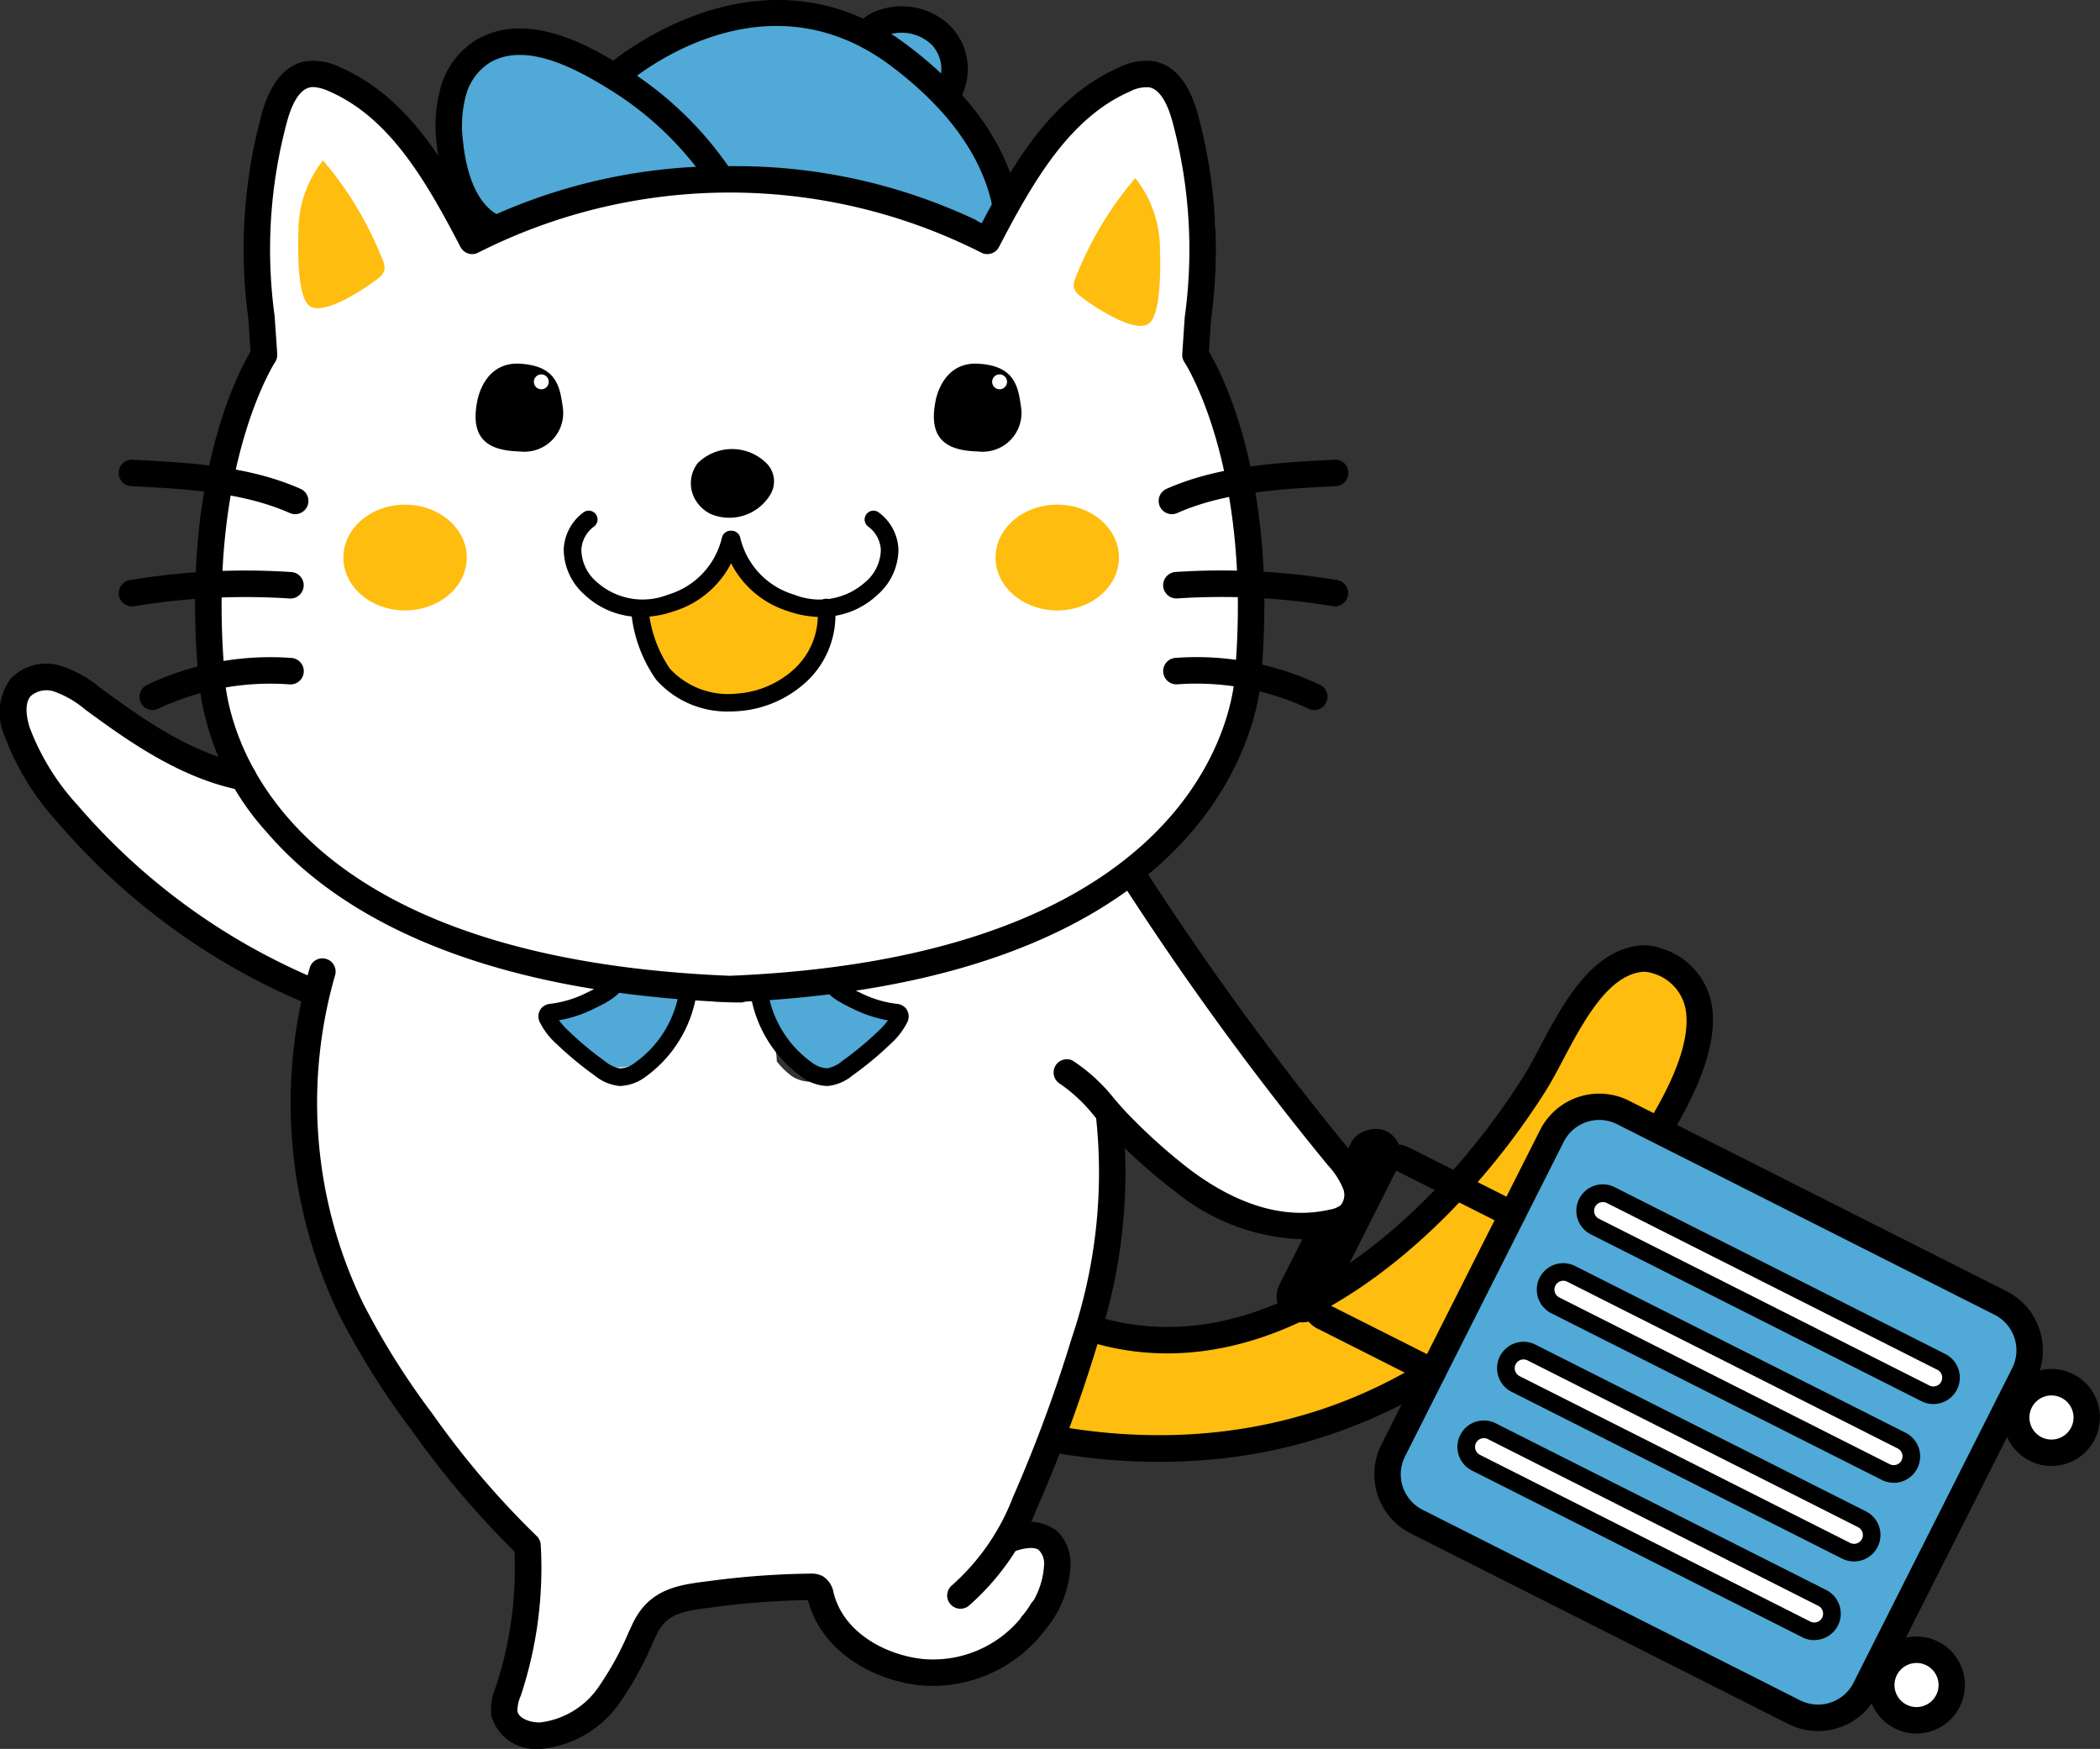
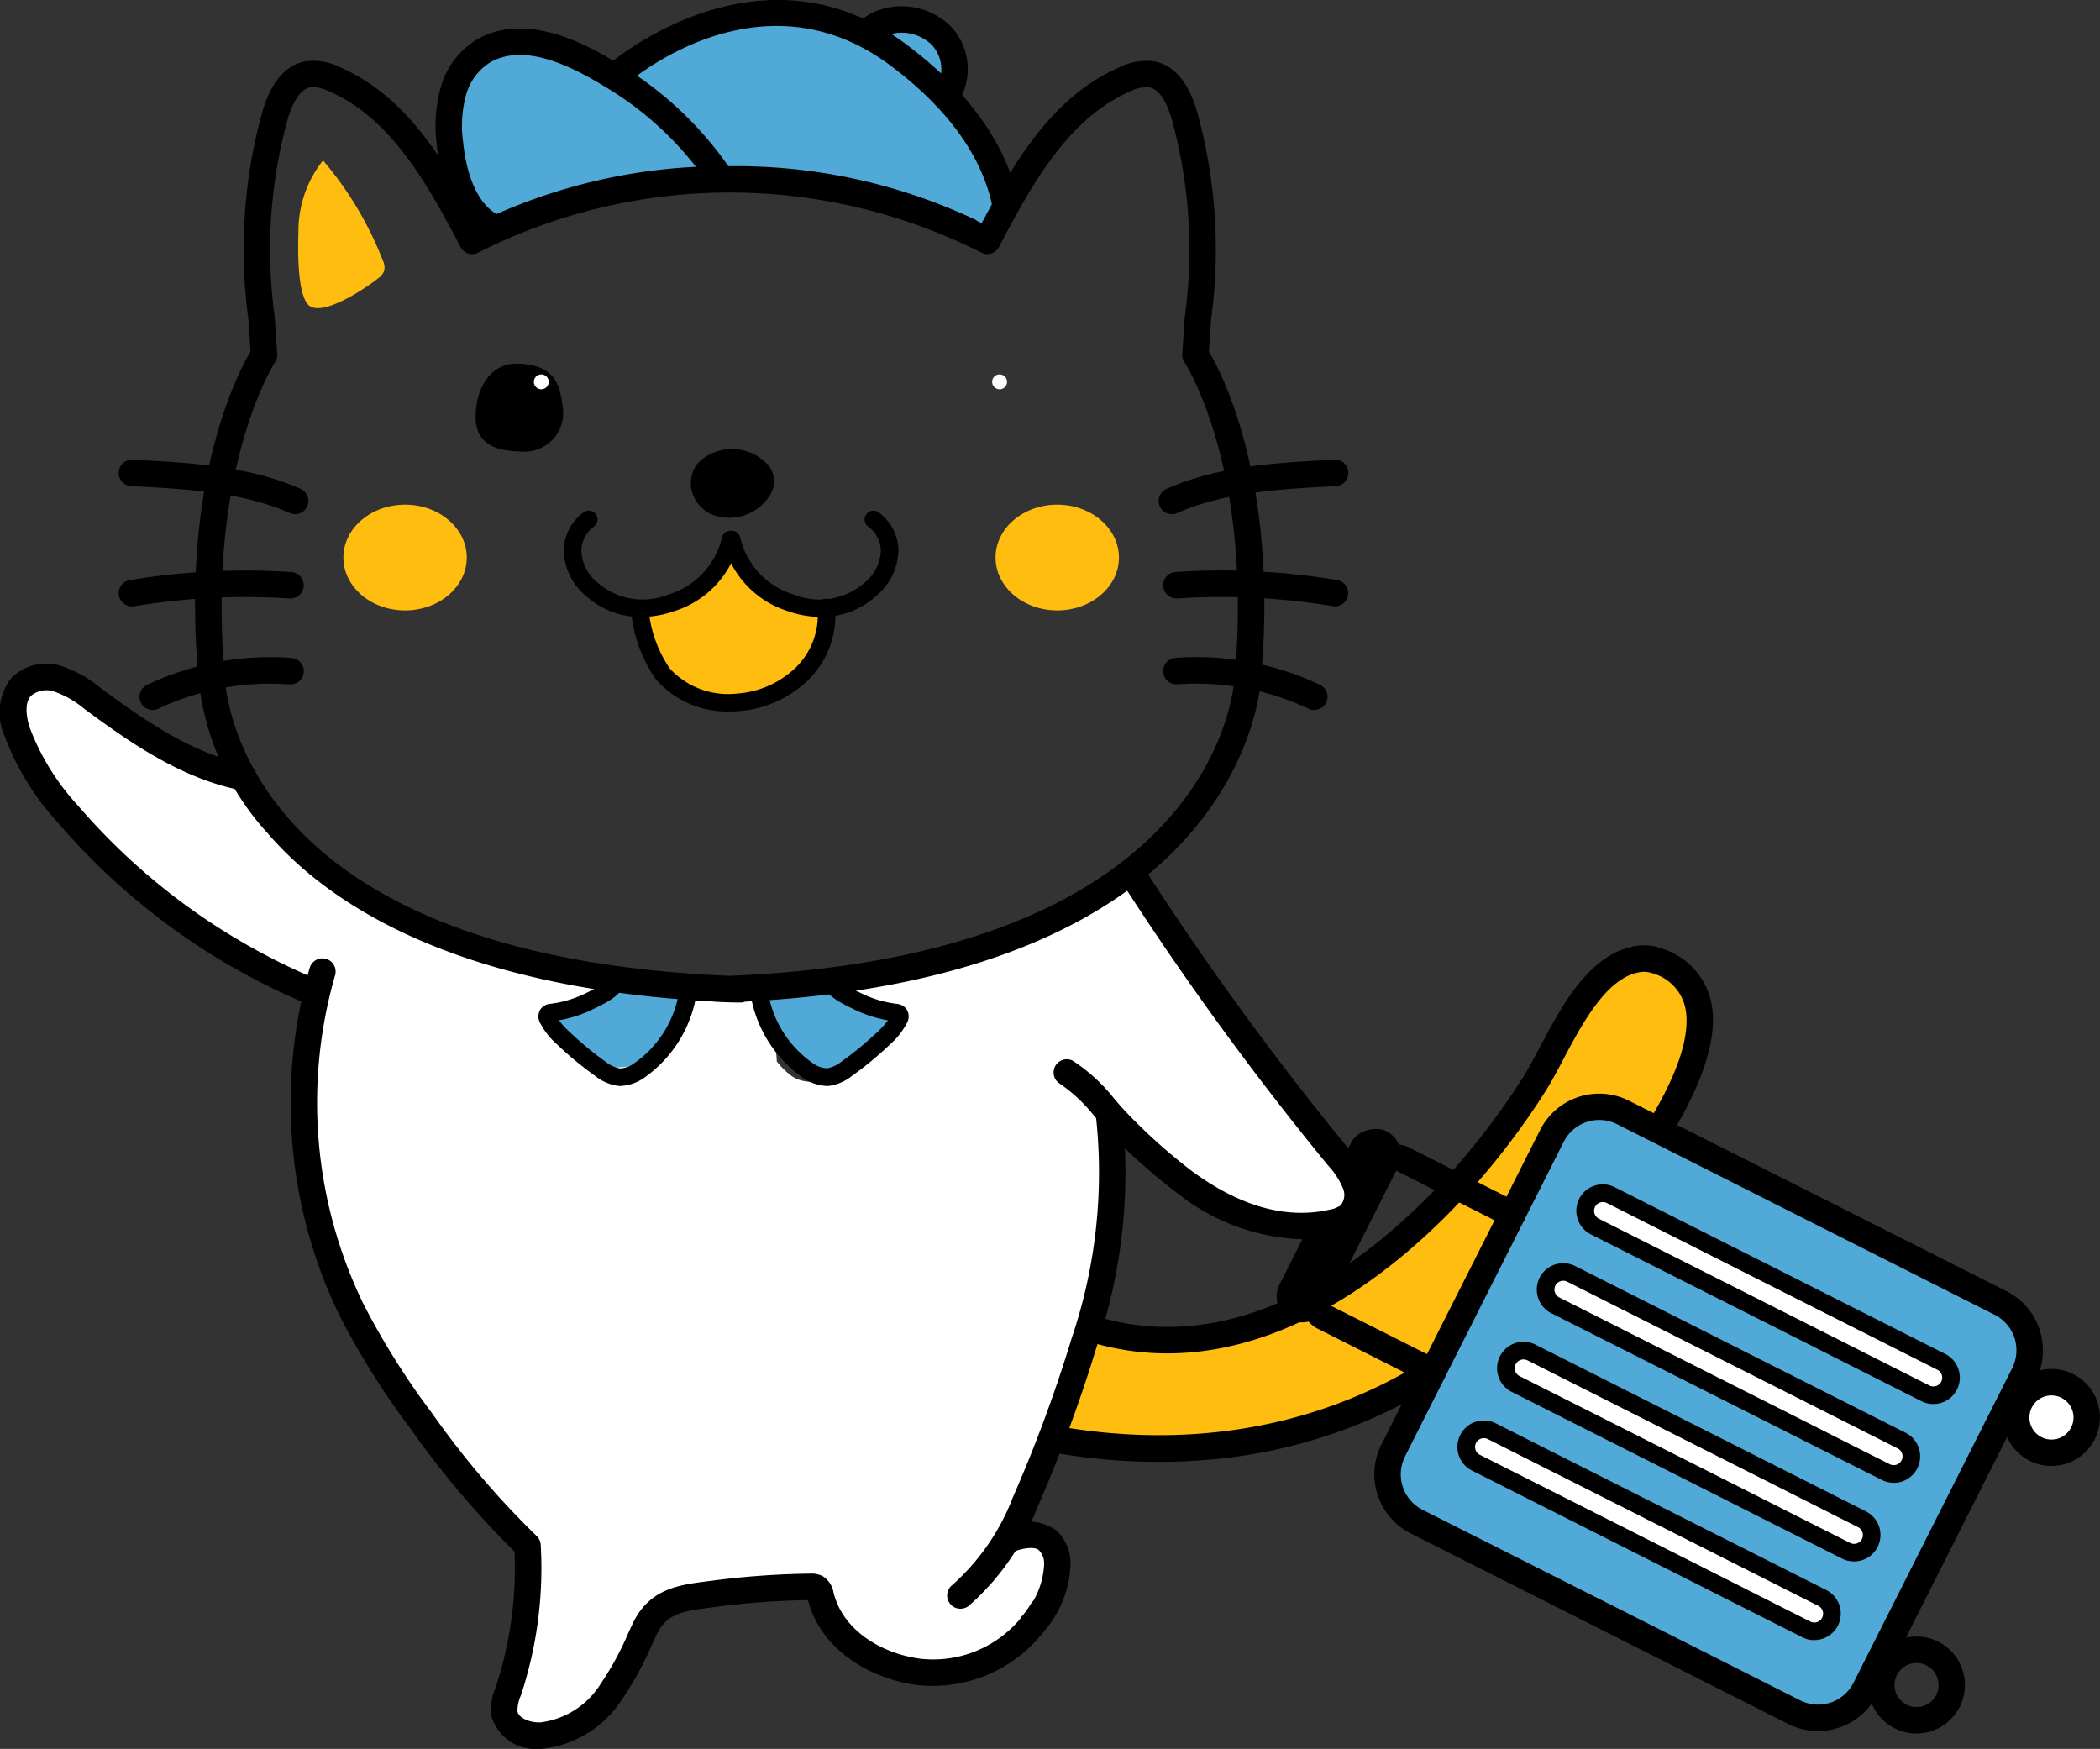
<svg xmlns="http://www.w3.org/2000/svg" id="レイヤー_1" data-name="レイヤー 1" viewBox="0 0 119.14 99.214">
  <rect x="0" y="0" width="119.14" height="99.214" fill="#333333" stroke="none" />
  <defs>
    <style>.cls-1{fill:#ffbd0f;}.cls-2{fill:#50a9d6;}.cls-3{fill:#fff;}</style>
  </defs>
  <path class="cls-1" d="M68.75,76a20.319,20.319,0,0,0,6.586-2.621A33.114,33.114,0,0,0,88,59.891a15.709,15.709,0,0,1,2.255-3.763A4.065,4.065,0,0,1,94.2,54.743a3.827,3.827,0,0,1,2.441,3.668A8.8,8.8,0,0,1,95.2,62.84c-2.759,4.766-6.9,8.551-11.013,12.217-2.929,2.614-5.982,5.272-9.7,6.525-4.01,1.351-8.372.931-12.579.476-.726-.078-1.568-.233-1.905-.881a2.274,2.274,0,0,1,.236-1.916c.426-.955.847-1.913,1.278-2.866.454-1,.657-.915,1.663-.617A12.11,12.11,0,0,0,68.75,76Z" />
  <path d="M97.108,56.974A4.111,4.111,0,0,0,94.259,53.8a2.925,2.925,0,0,0-1.686-.089c-2.486.555-4,3.4-5.211,5.692-.334.631-.649,1.226-.945,1.692C81.305,69.17,71.923,77.58,62.3,74.7a.75.75,0,1,0-.43,1.437C72.292,79.255,82.292,70.417,87.685,61.9c.326-.515.655-1.136,1-1.792,1.069-2.017,2.4-4.527,4.209-4.93a1.452,1.452,0,0,1,.843.031,2.618,2.618,0,0,1,1.891,2.034c.884,4.914-8.82,15.243-11.38,17.438C77.584,80.4,68.9,82.558,59.682,80.846a2.508,2.508,0,0,1-.336.511,1.131,1.131,0,0,1-.018.2c-.053.232-.2.569-.476.6a.522.522,0,0,1-.233-.04l-.055.048a33.987,33.987,0,0,0,10.494.6,29.238,29.238,0,0,0,16.169-6.94C86.961,74.329,98.205,63.072,97.108,56.974Z" />
  <path class="cls-2" d="M80.732,78.923l7.131-13.754a4.172,4.172,0,0,1,1.3-1.7c1.018-.65,2.356-.3,3.488.119a69.643,69.643,0,0,1,7.261,3.374l3.005,1.54,10.34,5.3a2.719,2.719,0,0,1,.852.585,2.672,2.672,0,0,1,.464,1.661q.057,1.269.054,2.542A4.364,4.364,0,0,1,114.465,80a5.355,5.355,0,0,1-1.1,1.609c-2.685,3.185-3.937,7.293-5.559,11.13-.823,1.949-2.045,4.083-4.126,4.464a6.874,6.874,0,0,1-4.034-.961l-4.516-2.125A118.425,118.425,0,0,1,83.56,88.137c-1.268-.778-3.872-1.922-4.455-3.36C78.4,83.039,79.971,80.392,80.732,78.923Z" />
-   <path class="cls-3" d="M69.05,23.141a10.9,10.9,0,0,1-1.009-4.784,16.739,16.739,0,0,1,.543-2.155c.891-3.405.01-7.039-1.383-10.272a3.184,3.184,0,0,0-.712-1.147c-.841-.759-2.177-.48-3.194.019a10.006,10.006,0,0,0-3.344,2.665c-1.619,1.993-2.867,4.237-4.414,6.264l-.22-.092A47.254,47.254,0,0,0,41.659,9.9a20.858,20.858,0,0,0-13.578,3.138,1.508,1.508,0,0,1-.645.312c-.529.065-.935-.439-1.227-.886Q24.565,9.935,22.92,7.41c-.812-1.246-1.739-2.581-3.165-3A4.179,4.179,0,0,0,15.281,6.42a9.346,9.346,0,0,0-1.112,5.08A26.037,26.037,0,0,0,14.6,16a12.5,12.5,0,0,1,.358,2.9c-.092,1.739-1.062,3.287-1.73,4.9a19.445,19.445,0,0,0-1.269,5.142,28.668,28.668,0,0,0,.114,7.63c.462,3.11,1.332,7.434,3.328,9.986,2.394,3.063,6.663,4.636,10.146,6.025,4.255,1.7,8.791,3.391,13.3,2.852.3.047.591.085.883.112,6.114.577,12.265-.861,18-3.053,4.527-1.73,9.182-4.236,11.262-8.613A16.476,16.476,0,0,0,70.167,40.1,32.276,32.276,0,0,0,69.05,23.141Z" />
  <ellipse class="cls-1" cx="22.981" cy="31.629" rx="3.5" ry="3" />
  <ellipse class="cls-1" cx="59.981" cy="31.629" rx="3.5" ry="3" />
  <path class="cls-1" d="M39.416,33.7a7.744,7.744,0,0,0,2.1-2.42,4.139,4.139,0,0,0,1.793,2c1.07.594,2.371.691,3.406,1.344a.529.529,0,0,1,.214.208.573.573,0,0,1,.01.321,5.791,5.791,0,0,1-.8,2.468,4.591,4.591,0,0,1-2.168,1.489,7.192,7.192,0,0,1-3.882.477,4.281,4.281,0,0,1-3.1-2.232c-.239-.5-.848-2.416-.309-2.837.231-.18,1.043-.075,1.362-.16A4.387,4.387,0,0,0,39.416,33.7Z" />
  <path class="cls-1" d="M16.931,13.142A6.465,6.465,0,0,1,18.326,9.1a19.841,19.841,0,0,1,3.383,5.65.976.976,0,0,1,.094.592.944.944,0,0,1-.36.455c-.632.508-2.956,2.082-3.83,1.592C16.828,16.951,16.906,13.969,16.931,13.142Z" />
-   <path class="cls-1" d="M65.807,14.142a6.46,6.46,0,0,0-1.4-4.04,19.887,19.887,0,0,0-3.383,5.65.976.976,0,0,0-.094.592.947.947,0,0,0,.361.455c.632.508,2.956,2.082,3.83,1.592C65.91,17.951,65.831,14.969,65.807,14.142Z" />
  <path class="cls-2" d="M31.164,57.573a4.33,4.33,0,0,0,1.558,1.975,8.039,8.039,0,0,0,1.465,1.061,2.733,2.733,0,0,0,1.75.319,3.075,3.075,0,0,0,1.871-1.445,6.005,6.005,0,0,0,.969-3.025.464.464,0,0,0-.039-.251.474.474,0,0,0-.314-.18c-1.1-.288-2.422-.778-3.484-.186C34.641,56.008,31.238,57.839,31.164,57.573Z" />
  <path class="cls-2" d="M45.227,60.085a1.932,1.932,0,0,0,1.2.672,1.87,1.87,0,0,0,.587-.092,8.709,8.709,0,0,0,2.732-1.312,2,2,0,0,0,1-1.456.445.445,0,0,0-.059-.254.588.588,0,0,0-.385-.192,6.416,6.416,0,0,1-2.388-1.088,3.37,3.37,0,0,0-.882-.549,2.694,2.694,0,0,0-.85-.09l-3.406.009a16.817,16.817,0,0,0,.849,2.225A9.319,9.319,0,0,0,45.227,60.085Z" />
  <path class="cls-2" d="M39.011,8.017a3.392,3.392,0,0,0-1.147-1.6,2.015,2.015,0,0,0-.928-.228,28.892,28.892,0,0,0-4.241-2.6c-1.356-.747-2.918-1.45-4.4-1.013a4.222,4.222,0,0,0-2.657,4.147,8.265,8.265,0,0,0,.7,3.085c-.026.06-.068.111-.089.174a3.289,3.289,0,0,0-.111,1.3c.052.683.3,1.485.967,1.66a1.847,1.847,0,0,0,1.067-.15c2-.71,3.958-1.532,6-2.107a17.253,17.253,0,0,1,4.407-.707c.418-.006,1.45.243,1.462-.279C40.045,9.361,39.182,8.367,39.011,8.017Z" />
  <path class="cls-2" d="M56.756,10.736a.336.336,0,0,1,.039-.152,8.119,8.119,0,0,0-2.129-4.346c-.321-.312-.681-.6-1.011-.91a2.714,2.714,0,0,0-.146-2.9C52.786,1.422,50,.388,49.178,1.788c-.095.007-.189.026-.284.027a11.9,11.9,0,0,1-3-.753c-3.152-.836-6.417.573-9.373,1.95-1.1.515-1.218,1.006-.841,1.634.43.447.825.926,1.224,1.4a4.546,4.546,0,0,0,2.325,1.241,8.248,8.248,0,0,0,1.6,2.042,3.113,3.113,0,0,0,.83.585,4.028,4.028,0,0,0,1.287.248A39.24,39.24,0,0,1,54.268,12.89a6.321,6.321,0,0,0,1.118.359,4.043,4.043,0,0,1,1.419-1.506A3.947,3.947,0,0,1,56.756,10.736Z" />
  <path class="cls-3" d="M110.139,77.259a1,1,0,1,1-.9,1.785L90.49,69.585a1,1,0,0,1-.443-1.344h0a1,1,0,0,1,1.344-.442Z" />
  <rect class="cls-3" x="97.045" y="66.221" width="2.236" height="23" rx="1" transform="translate(-15.444 130.351) rotate(-63.227)" />
  <rect class="cls-3" x="94.843" y="71.346" width="2.195" height="22.48" rx="1" transform="translate(-21.009 131.039) rotate(-63.227)" />
  <rect class="cls-3" x="92.261" y="75.65" width="2.236" height="22.361" rx="1" transform="translate(-26.206 131.085) rotate(-63.227)" />
  <path d="M81.287,78.581a.745.745,0,0,1-.337-.08L74.7,75.348c-.252-.129-2.378-1.392.138-6.379s4.794-4.023,5.046-3.9l6.249,3.154a.75.75,0,1,1-.676,1.339l-6.249-3.153c-.306-.1-1.531.26-3.03,3.232s-1.057,4.176-.759,4.387l6.206,3.129a.75.75,0,0,1-.339,1.42Z" />
  <rect x="69.955" y="68.032" width="12" height="3" rx="1.5" transform="translate(-20.337 106.023) rotate(-63.227)" />
  <path class="cls-3" d="M76.572,65.975A85.184,85.184,0,0,1,65.609,50.957,2.116,2.116,0,0,0,64.5,49.83a2.146,2.146,0,0,0-1.579.44,42.269,42.269,0,0,1-14.891,5.287c.144,1.383,1.735,2.047,3.074,2.426a25.652,25.652,0,0,0-2.767,2.47c-.96.783-2.383,1.275-3.418.594a4.417,4.417,0,0,1-.848-.831,6.152,6.152,0,0,0-1.408-3.691c-1-1.008-2.96-1.151-3.7.063a6.947,6.947,0,0,0-.5,1.478A3.667,3.667,0,0,1,31.326,57a3.7,3.7,0,0,0,3.058-1.619A39.361,39.361,0,0,1,14.149,45.2a15.875,15.875,0,0,0-1.882-1.644,13.267,13.267,0,0,0-1.828-.992L2.89,38.972a2.292,2.292,0,0,0-.966-.292A1.508,1.508,0,0,0,.588,40.037a3.6,3.6,0,0,0,.451,2,21.537,21.537,0,0,0,5.536,6.7,100.438,100.438,0,0,0,9.654,6.926c1.623,1.121,1.429,1.417,1.263,3.342a32.713,32.713,0,0,0-.049,5.247,30.611,30.611,0,0,0,7.8,18.369,24.321,24.321,0,0,1,3.613,4.3,8.677,8.677,0,0,1,.653,6.916c-.4,1.183-1.046,2.5-.437,3.593a2.465,2.465,0,0,0,3.263.638,7.164,7.164,0,0,0,2.431-2.714c.9-1.446,1.807-2.893,2.647-4.377.02-.035.038-.072.058-.107.355-.01.709-.039,1.049-.074l6.109-.627a3.8,3.8,0,0,1,1.9.129c1,.435.449,1.113.828,1.707a5.638,5.638,0,0,0,1.759,1.635,7.147,7.147,0,0,0,10.32-2.881c.586-1.2.594-3.024-.66-3.488-.395-.146-.893-.145-1.141-.486l3.156-9.638c1.443-4.407,2.9-9.113,1.733-13.6,1.389-.082,2.4,1.215,3.349,2.232a12.1,12.1,0,0,0,9.552,3.758c.844-.059,1.824-.317,2.129-1.106C77.886,67.559,77.2,66.661,76.572,65.975Z" />
  <circle class="cls-3" cx="116.481" cy="80.629" r="2" />
-   <circle class="cls-3" cx="108.481" cy="95.629" r="2" />
  <path d="M36.378,35a4.627,4.627,0,0,1-3.214-1.263,3.443,3.443,0,0,1-1.181-2.592,2.75,2.75,0,0,1,1.106-2.067.5.5,0,0,1,.623.783,1.754,1.754,0,0,0-.73,1.325,2.455,2.455,0,0,0,.866,1.822,3.9,3.9,0,0,0,4.057.724,4.426,4.426,0,0,0,3.045-3.2.508.508,0,0,1,.571-.418.5.5,0,0,1,.418.571,5.441,5.441,0,0,1-3.708,3.991A5.67,5.67,0,0,1,36.378,35Z" />
  <path d="M46.576,35a5.669,5.669,0,0,1-1.852-.323,5.441,5.441,0,0,1-3.708-3.991.5.5,0,0,1,.418-.571.506.506,0,0,1,.57.418,4.427,4.427,0,0,0,3.046,3.2,3.892,3.892,0,0,0,4.057-.725,2.455,2.455,0,0,0,.866-1.821,1.758,1.758,0,0,0-.731-1.325.5.5,0,1,1,.624-.783,2.75,2.75,0,0,1,1.106,2.067,3.441,3.441,0,0,1-1.182,2.591A4.62,4.62,0,0,1,46.576,35Z" />
  <path d="M39.526,28.471a1.861,1.861,0,0,1,.055-2.194,2.771,2.771,0,0,1,3.847-.052,1.451,1.451,0,0,1,.24,1.889A2.713,2.713,0,0,1,40.3,29.149,2.063,2.063,0,0,1,39.526,28.471Z" />
  <path d="M41.394,40.362a5.381,5.381,0,0,1-4.166-1.8,7.94,7.94,0,0,1-1.409-3.784A.5.5,0,1,1,36.8,34.6,7.134,7.134,0,0,0,38,37.926a4.5,4.5,0,0,0,3.806,1.421,5.344,5.344,0,0,0,3.358-1.494,4.162,4.162,0,0,0,1.217-3.331.5.5,0,0,1,.442-.553.506.506,0,0,1,.552.441,5.169,5.169,0,0,1-1.5,4.146,6.348,6.348,0,0,1-3.991,1.787C41.721,40.356,41.557,40.362,41.394,40.362Z" />
  <path d="M27.062,22.833s.312-2.324,2.443-2.2S31.774,22,31.942,23.206a2.2,2.2,0,0,1-2.44,2.406C27.848,25.571,26.654,25.031,27.062,22.833Z" />
  <circle class="cls-3" cx="30.71" cy="21.661" r="0.423" />
-   <path d="M53.062,22.833s.312-2.324,2.443-2.2S57.774,22,57.942,23.206a2.2,2.2,0,0,1-2.44,2.406C53.848,25.571,52.654,25.031,53.062,22.833Z" />
  <circle class="cls-3" cx="56.71" cy="21.661" r="0.423" />
  <path d="M68.585,19.939l.121-1.8A29.321,29.321,0,0,0,67.962,6.5c-.487-1.793-1.33-2.81-2.5-3.022a3.381,3.381,0,0,0-1.951.337c-3.638,1.591-5.81,5.052-7.816,8.846l-.236-.112a.8.8,0,0,0-.157-.1A31.9,31.9,0,0,0,41.4,9.427a31.877,31.877,0,0,0-13.9,3.022.835.835,0,0,0-.157.1l-.235.112C25.1,8.865,22.93,5.4,19.292,3.814a3.389,3.389,0,0,0-1.948-.337c-1.175.212-2.017,1.229-2.505,3.022a29.235,29.235,0,0,0-.75,11.583l.127,1.857c-.729,1.226-3.9,7.263-2.985,18.19a15.171,15.171,0,0,0,3.93,9.113c3.412,3.98,10.566,8.8,25.362,9.575a.24.24,0,0,0,.076.016h0l.1,0c.072,0,.144.008.217.011.153.007.307.011.46.016s.325.009.488.01c.062,0,.123,0,.185,0a.76.76,0,0,0,.229-.048c28.95-1.508,29.292-18.512,29.289-18.626C72.484,27.206,69.314,21.164,68.585,19.939Zm1.486,18.19c0,.161-.331,16.06-28.671,17.227C13.15,54.2,12.735,38.786,12.728,38.066c-.962-11.552,2.84-17.464,2.878-17.522a.751.751,0,0,0,.123-.466l-.149-2.15a27.832,27.832,0,0,1,.706-11.034c.222-.817.632-1.816,1.324-1.941a.867.867,0,0,1,.163-.014,2.454,2.454,0,0,1,.919.25c3.4,1.486,5.455,5.021,7.433,8.822a.751.751,0,0,0,.453.373.742.742,0,0,0,.583-.068,31.576,31.576,0,0,1,28.479,0,.749.749,0,0,0,1.036-.305c1.977-3.8,4.032-7.335,7.432-8.822a2.02,2.02,0,0,1,1.084-.236c.691.125,1.1,1.124,1.323,1.941a27.9,27.9,0,0,1,.7,11.087l-.142,2.1a.744.744,0,0,0,.124.467C67.235,20.6,71.04,26.462,70.071,38.129Z" />
  <path d="M16.741,29.168a.741.741,0,0,1-.3-.064c-2.716-1.209-6.051-1.376-8.993-1.524a.749.749,0,0,1-.712-.786.74.74,0,0,1,.786-.712c3.074.154,6.557.329,9.528,1.65a.75.75,0,0,1-.3,1.436Z" />
  <path d="M7.48,34.4a.75.75,0,0,1-.123-1.489,39.779,39.779,0,0,1,9.171-.459.75.75,0,1,1-.1,1.5,38.523,38.523,0,0,0-8.825.442A.665.665,0,0,1,7.48,34.4Z" />
  <path d="M8.663,40.279a.75.75,0,0,1-.33-1.423,16.346,16.346,0,0,1,8.2-1.531.75.75,0,0,1-.1,1.5A14.919,14.919,0,0,0,8.991,40.2.736.736,0,0,1,8.663,40.279Z" />
  <path d="M66.481,29.168a.75.75,0,0,1-.3-1.436c2.97-1.321,6.454-1.5,9.528-1.65a.734.734,0,0,1,.787.712.75.75,0,0,1-.712.786c-2.943.148-6.279.315-8.994,1.524A.741.741,0,0,1,66.481,29.168Z" />
  <path d="M75.742,34.4a.665.665,0,0,1-.125-.01,38.416,38.416,0,0,0-8.825-.442.75.75,0,1,1-.1-1.5,39.79,39.79,0,0,1,9.171.459.75.75,0,0,1-.124,1.489Z" />
  <path d="M74.559,40.279a.739.739,0,0,1-.328-.076,14.928,14.928,0,0,0-7.439-1.382.75.75,0,1,1-.1-1.5,16.381,16.381,0,0,1,8.2,1.531.749.749,0,0,1-.33,1.423Z" />
  <path d="M17.456,56.9a.764.764,0,0,1-.294-.059A37.926,37.926,0,0,1,3.278,46.66a14.957,14.957,0,0,1-3.014-4.9A3.249,3.249,0,0,1,.6,38.511a2.792,2.792,0,0,1,2.878-.73,6.907,6.907,0,0,1,2.218,1.24c2.527,1.87,5.242,3.742,8.268,4.34a.75.75,0,0,1-.291,1.471c-3.332-.658-6.206-2.634-8.864-4.6a5.633,5.633,0,0,0-1.731-1,1.362,1.362,0,0,0-1.341.262c-.414.482-.169,1.419-.045,1.8a13.617,13.617,0,0,0,2.726,4.4A36.442,36.442,0,0,0,17.75,55.458a.75.75,0,0,1-.294,1.44Z" />
  <path d="M35.207,61.606l-.086,0a2.657,2.657,0,0,1-1.384-.593,19.521,19.521,0,0,1-2.146-1.776,4.115,4.115,0,0,1-.942-1.2.743.743,0,0,1,.064-.846.788.788,0,0,1,.519-.247,6.212,6.212,0,0,0,2-.6l.112-.055c.268-.131,1.079-.526,1.152-.8a.5.5,0,0,1,.965.262c-.192.707-1.087,1.143-1.679,1.433l-.107.052a7.208,7.208,0,0,1-1.963.643,4.338,4.338,0,0,0,.568.628A18.442,18.442,0,0,0,34.317,60.2a1.82,1.82,0,0,0,.857.41,1.465,1.465,0,0,0,.853-.326,6.134,6.134,0,0,0,2.524-4.189.5.5,0,1,1,.982.185,7.188,7.188,0,0,1-2.954,4.838A2.549,2.549,0,0,1,35.207,61.606Z" />
  <path d="M46.886,61.606a2.552,2.552,0,0,1-1.373-.493,7.19,7.19,0,0,1-2.953-4.838.5.5,0,1,1,.982-.185,6.138,6.138,0,0,0,2.524,4.189,1.541,1.541,0,0,0,.855.326,1.808,1.808,0,0,0,.854-.409,18.453,18.453,0,0,0,2.036-1.684,4.606,4.606,0,0,0,.569-.628,7.237,7.237,0,0,1-1.965-.643l-.108-.053c-.593-.289-1.487-.725-1.678-1.433a.5.5,0,0,1,.965-.26c.073.269.885.664,1.151.794l.114.056a6.21,6.21,0,0,0,2,.6.781.781,0,0,1,.528.251.741.741,0,0,1,.062.842,4.178,4.178,0,0,1-.942,1.2,19.39,19.39,0,0,1-2.147,1.777,2.655,2.655,0,0,1-1.382.593C46.945,61.605,46.915,61.606,46.886,61.606Zm3.884-3.664h0Z" />
  <path d="M57.616,10.768c-.624-2.335-2.259-5.294-6.185-8.239-8.4-6.3-16.926,1.138-17.012,1.213a.75.75,0,0,0,1,1.121c.312-.274,7.711-6.687,15.115-1.134,4.284,3.213,5.553,6.355,5.85,8.486A6.02,6.02,0,0,1,57.616,10.768Z" />
  <path d="M53.793,6.029a.739.739,0,0,1-.394-.113.748.748,0,0,1-.241-1.032,2.01,2.01,0,0,0-.283-2.327,2.445,2.445,0,0,0-2.453-.587,1.251,1.251,0,0,0-.646.4.749.749,0,1,1-1.227-.861A2.643,2.643,0,0,1,49.972.538a3.948,3.948,0,0,1,4,.993,3.519,3.519,0,0,1,.462,4.144A.751.751,0,0,1,53.793,6.029Z" />
  <path d="M27.816,13.648c-1.674-.736-2.752-2.667-3.035-5.439a8.136,8.136,0,0,1,.213-3.223,4.64,4.64,0,0,1,2.07-2.75c3.028-1.726,6.77.6,8.368,1.6a20.105,20.105,0,0,1,6.116,5.927l-1.252.828a18.558,18.558,0,0,0-5.657-5.481C32.506,3.779,29.8,2.4,27.808,3.539a3.19,3.19,0,0,0-1.376,1.878,6.669,6.669,0,0,0-.159,2.64c.131,1.28.584,3.531,2.146,4.217Z" />
  <path d="M73.807,70.3a12,12,0,0,1-7.077-2.663,32.74,32.74,0,0,1-3.683-3.261c-.309-.31-.619-.663-.933-1.023a8.867,8.867,0,0,0-2.008-1.89.75.75,0,0,1,.74-1.3,9.889,9.889,0,0,1,2.4,2.207c.293.335.579.663.866.951a31.714,31.714,0,0,0,3.51,3.114c2.734,2.011,5.366,2.747,7.824,2.185a1.535,1.535,0,0,0,.606-.236.935.935,0,0,0,.148-.948,4.366,4.366,0,0,0-.86-1.327A173.194,173.194,0,0,1,63.829,50.345a.75.75,0,0,1,1.256-.819,171.835,171.835,0,0,0,11.4,15.612,5.632,5.632,0,0,1,1.139,1.838,2.4,2.4,0,0,1-.6,2.541,2.831,2.831,0,0,1-1.246.558A8.733,8.733,0,0,1,73.807,70.3Z" />
  <path d="M30.569,99.214a2.6,2.6,0,0,1-2.695-1.876,3.128,3.128,0,0,1,.236-1.591,21.481,21.481,0,0,0,1.08-7.728,51.425,51.425,0,0,1-5.885-6.95A44.3,44.3,0,0,1,19.247,74.6a27.638,27.638,0,0,1-1.683-19.668.75.75,0,1,1,1.439.42A26.127,26.127,0,0,0,20.6,73.937a42.983,42.983,0,0,0,3.923,6.25,49.049,49.049,0,0,0,5.919,6.946.755.755,0,0,1,.236.507,23,23,0,0,1-1.13,8.55,2.106,2.106,0,0,0-.192.886c.072.412.739.653,1.294.636a4.7,4.7,0,0,0,3.4-2.147,17.115,17.115,0,0,0,1.605-2.946l.227-.489c.939-2,2.608-2.214,4.221-2.422l.3-.038a46.813,46.813,0,0,1,5.581-.4,1.343,1.343,0,0,1,.685.142,1.365,1.365,0,0,1,.623.943c.566,2.263,2.927,3.515,5.016,3.754a6.45,6.45,0,0,0,6.161-3.1.75.75,0,0,1,1.3.75A8,8,0,0,1,52.125,95.6c-2.588-.3-5.527-1.9-6.287-4.826a45.39,45.39,0,0,0-5.25.385l-.3.04c-1.665.215-2.49.371-3.054,1.573l-.225.482a18.588,18.588,0,0,1-1.754,3.2,6.163,6.163,0,0,1-4.54,2.76C30.665,99.212,30.616,99.214,30.569,99.214Z" />
  <path d="M54.487,91.262a.75.75,0,0,1-.475-1.331,12.8,12.8,0,0,0,3.46-5.009A81.294,81.294,0,0,0,60.8,75.915a29.28,29.28,0,0,0,1.4-12.361.75.75,0,0,1,1.487-.2,30.738,30.738,0,0,1-1.454,13,83.133,83.133,0,0,1-3.386,9.173,14.206,14.206,0,0,1-3.886,5.571A.75.75,0,0,1,54.487,91.262Z" />
  <path d="M59.927,86.814a2.894,2.894,0,0,0-2.909-.2.367.367,0,0,1-.085.172c-.116.125-.242.24-.365.357-.01.027-.017.055-.028.081a7.882,7.882,0,0,1-.381.736c-.02.036-.058.05-.088.074a.74.74,0,0,0,.939.216c.77-.412,1.65-.557,1.925-.315a1.082,1.082,0,0,1,.3.834A4.617,4.617,0,0,1,58.059,91.6a.749.749,0,1,0,1.017,1.1,6.018,6.018,0,0,0,1.656-3.946A2.537,2.537,0,0,0,59.927,86.814Z" />
  <path d="M103.138,98.2a3.737,3.737,0,0,1-1.683-.4L80.029,86.988a3.758,3.758,0,0,1-1.66-5.037L87.378,64.1a3.757,3.757,0,0,1,5.038-1.659l21.427,10.811a3.76,3.76,0,0,1,1.659,5.037l-9.009,17.857A3.757,3.757,0,0,1,103.138,98.2ZM90.732,63.534a2.257,2.257,0,0,0-2.015,1.237L79.709,82.627a2.257,2.257,0,0,0,.995,3.021L102.131,96.46a2.252,2.252,0,0,0,3.023-.995l9.008-17.857a2.258,2.258,0,0,0-1-3.021L91.741,63.775A2.231,2.231,0,0,0,90.732,63.534Z" />
  <path d="M102.929,93.043a1.485,1.485,0,0,1-.672-.16l-18.75-9.46a1.5,1.5,0,0,1,1.353-2.678L103.608,90.2a1.5,1.5,0,0,1-.679,2.839ZM84.186,81.585a.5.5,0,0,0-.158.025.5.5,0,0,0-.07.92l18.749,9.46a.5.5,0,0,0,.7-.6.492.492,0,0,0-.249-.291L84.408,81.638A.49.49,0,0,0,84.186,81.585Z" />
  <path d="M105.181,88.579a1.485,1.485,0,0,1-.672-.16l-18.75-9.46a1.5,1.5,0,0,1,1.352-2.679l18.75,9.46a1.5,1.5,0,0,1-.68,2.839ZM86.437,77.12a.5.5,0,0,0-.227.946l18.749,9.46a.5.5,0,1,0,.45-.893L86.66,77.173A.494.494,0,0,0,86.437,77.12Z" />
  <path d="M107.433,84.115a1.485,1.485,0,0,1-.672-.16L88.012,74.5a1.5,1.5,0,0,1,1.351-2.679l18.75,9.46a1.5,1.5,0,0,1-.68,2.839ZM88.691,72.656a.5.5,0,0,0-.159.026.5.5,0,0,0-.069.921l18.748,9.46a.5.5,0,0,0,.672-.222.5.5,0,0,0-.222-.672l-18.749-9.46A.489.489,0,0,0,88.691,72.656Z" />
  <path d="M109.686,79.651a1.476,1.476,0,0,1-.673-.161L90.264,70.031a1.5,1.5,0,1,1,1.352-2.678l18.749,9.46a1.5,1.5,0,0,1-.207,2.762A1.508,1.508,0,0,1,109.686,79.651ZM90.942,68.192a.5.5,0,0,0-.227.947L109.464,78.6a.5.5,0,0,0,.7-.6.492.492,0,0,0-.249-.291l-18.748-9.46A.494.494,0,0,0,90.942,68.192Z" />
  <path d="M108.728,98.341a2.751,2.751,0,1,1,1.242-5.207h0a2.753,2.753,0,0,1-1.242,5.207Zm.005-4a1.25,1.25,0,1,0,.561.134A1.248,1.248,0,0,0,108.733,94.34Z" />
  <path d="M116.386,83.163a2.751,2.751,0,1,1,1.241-5.207h0a2.752,2.752,0,0,1-1.241,5.207Zm.005-4a1.251,1.251,0,1,0,1.113,1.813,1.25,1.25,0,0,0-1.113-1.813Z" />
</svg>